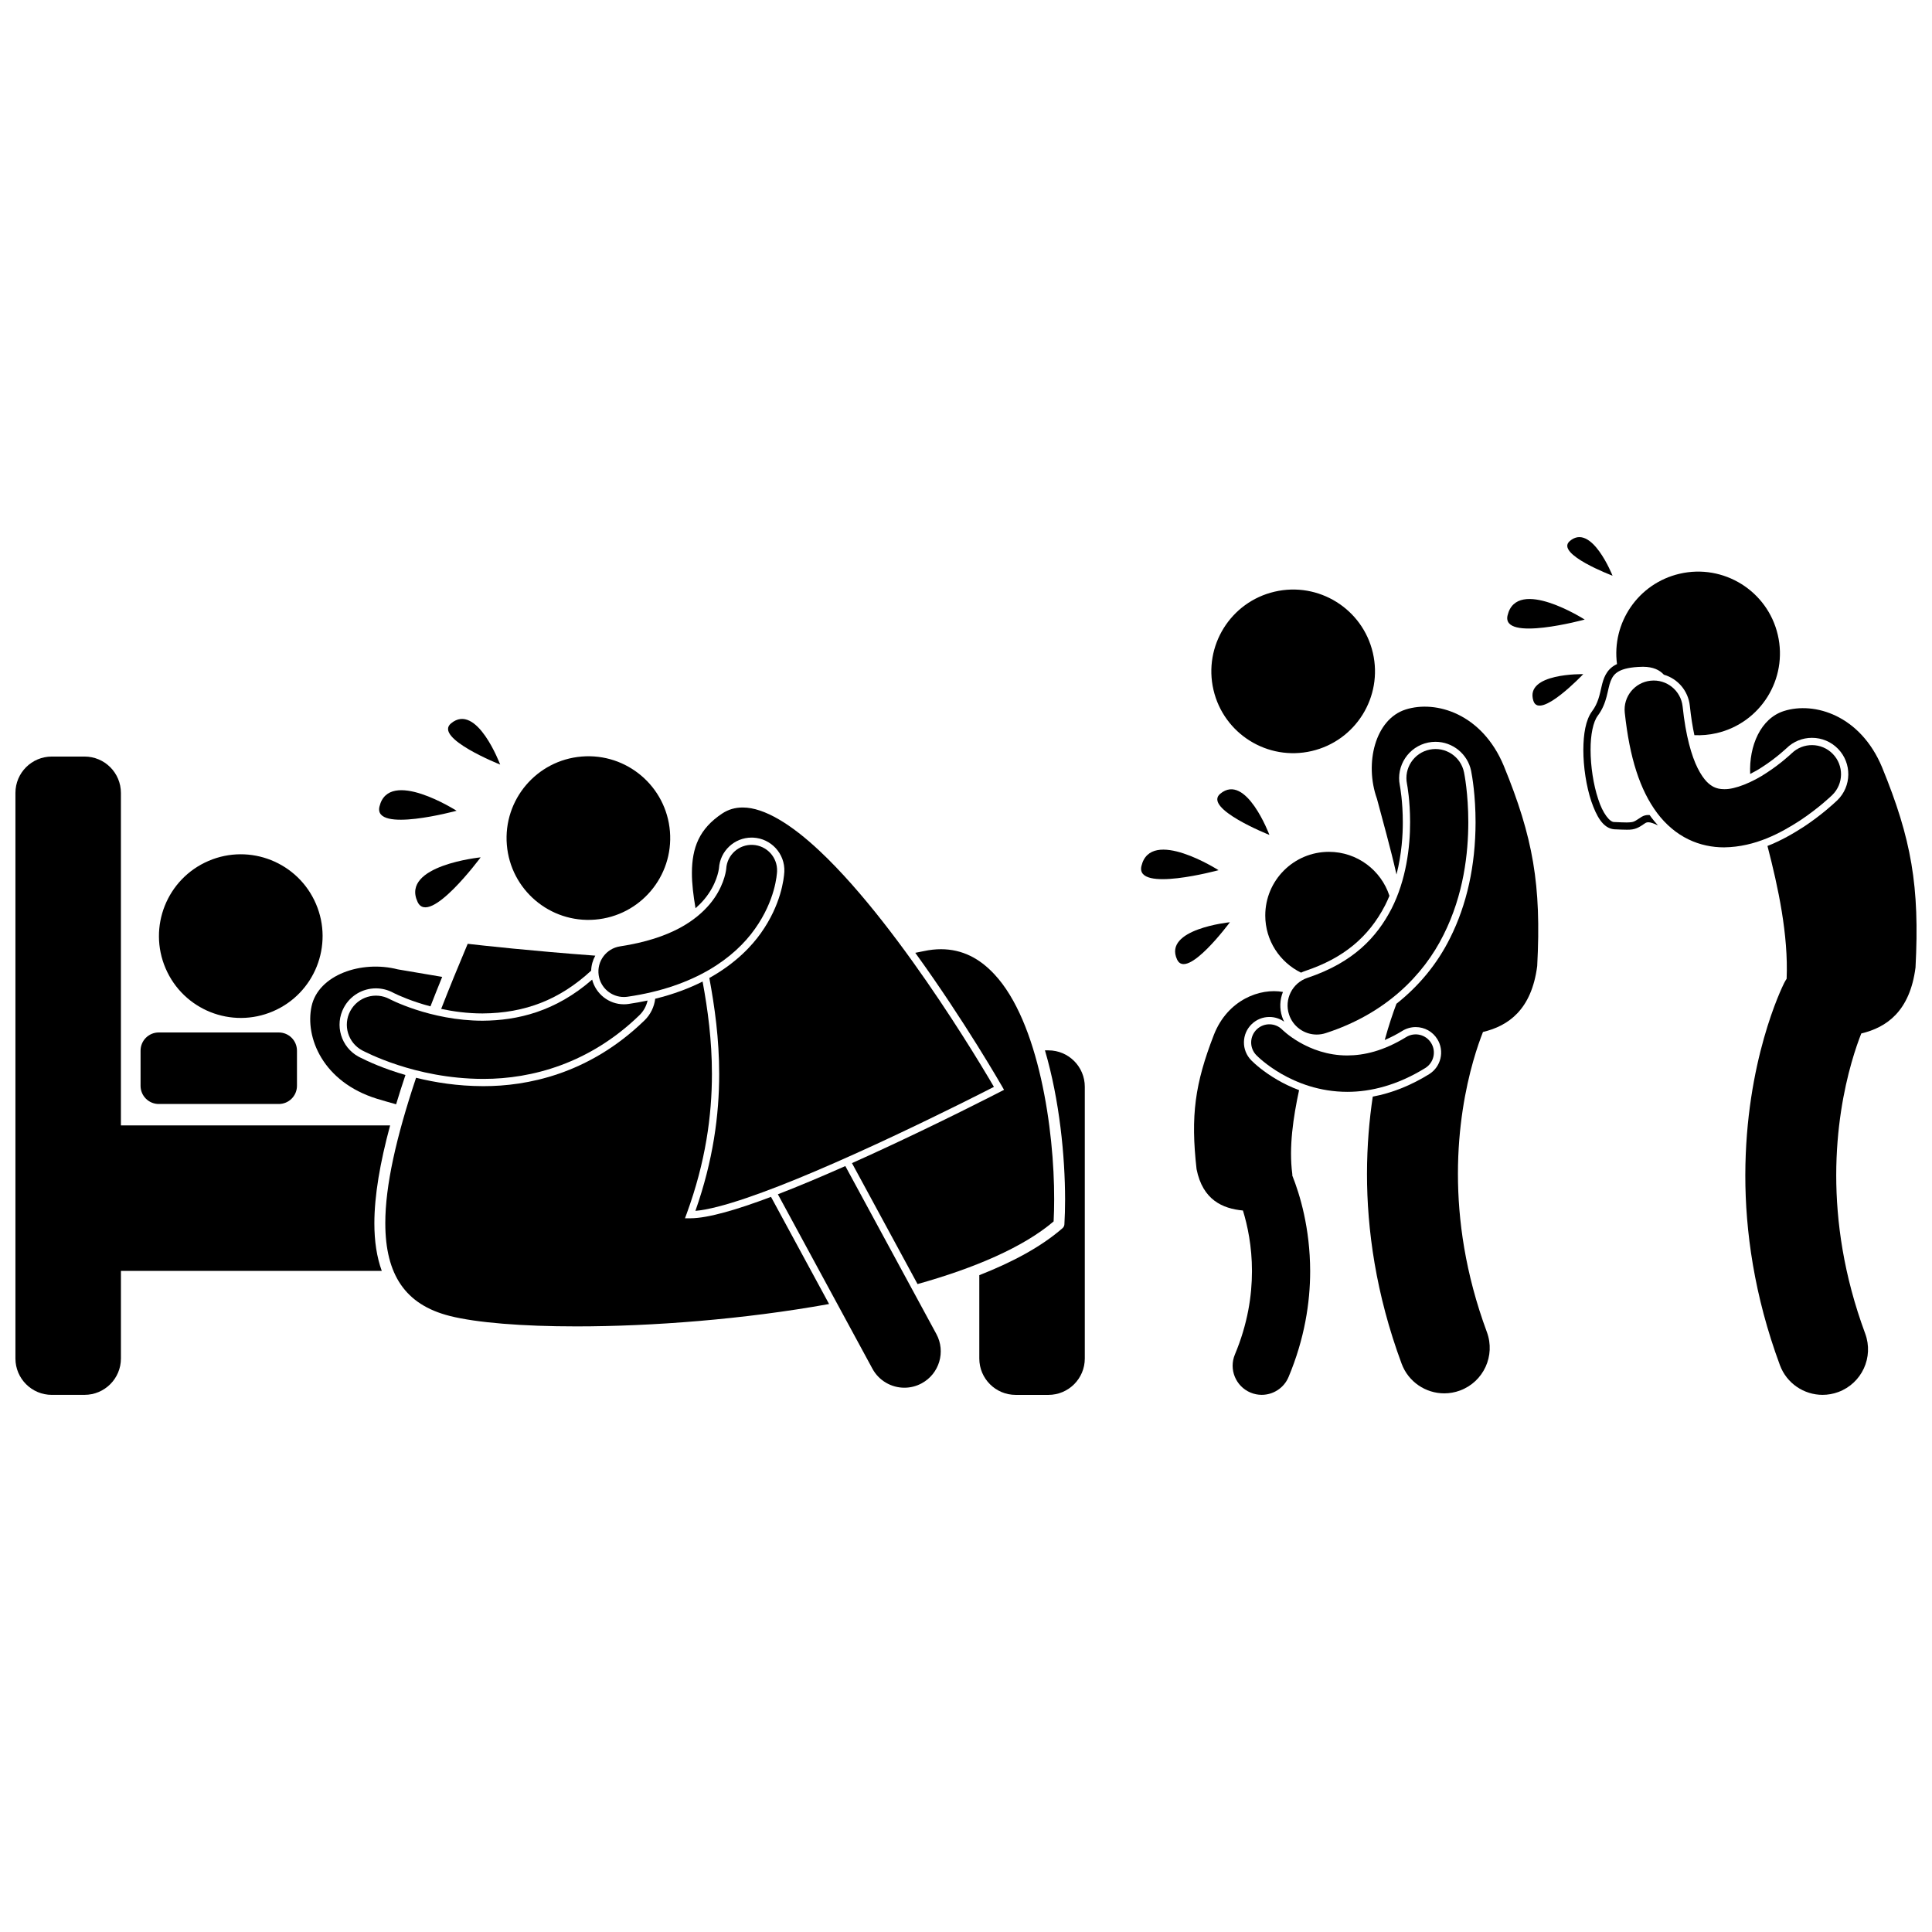
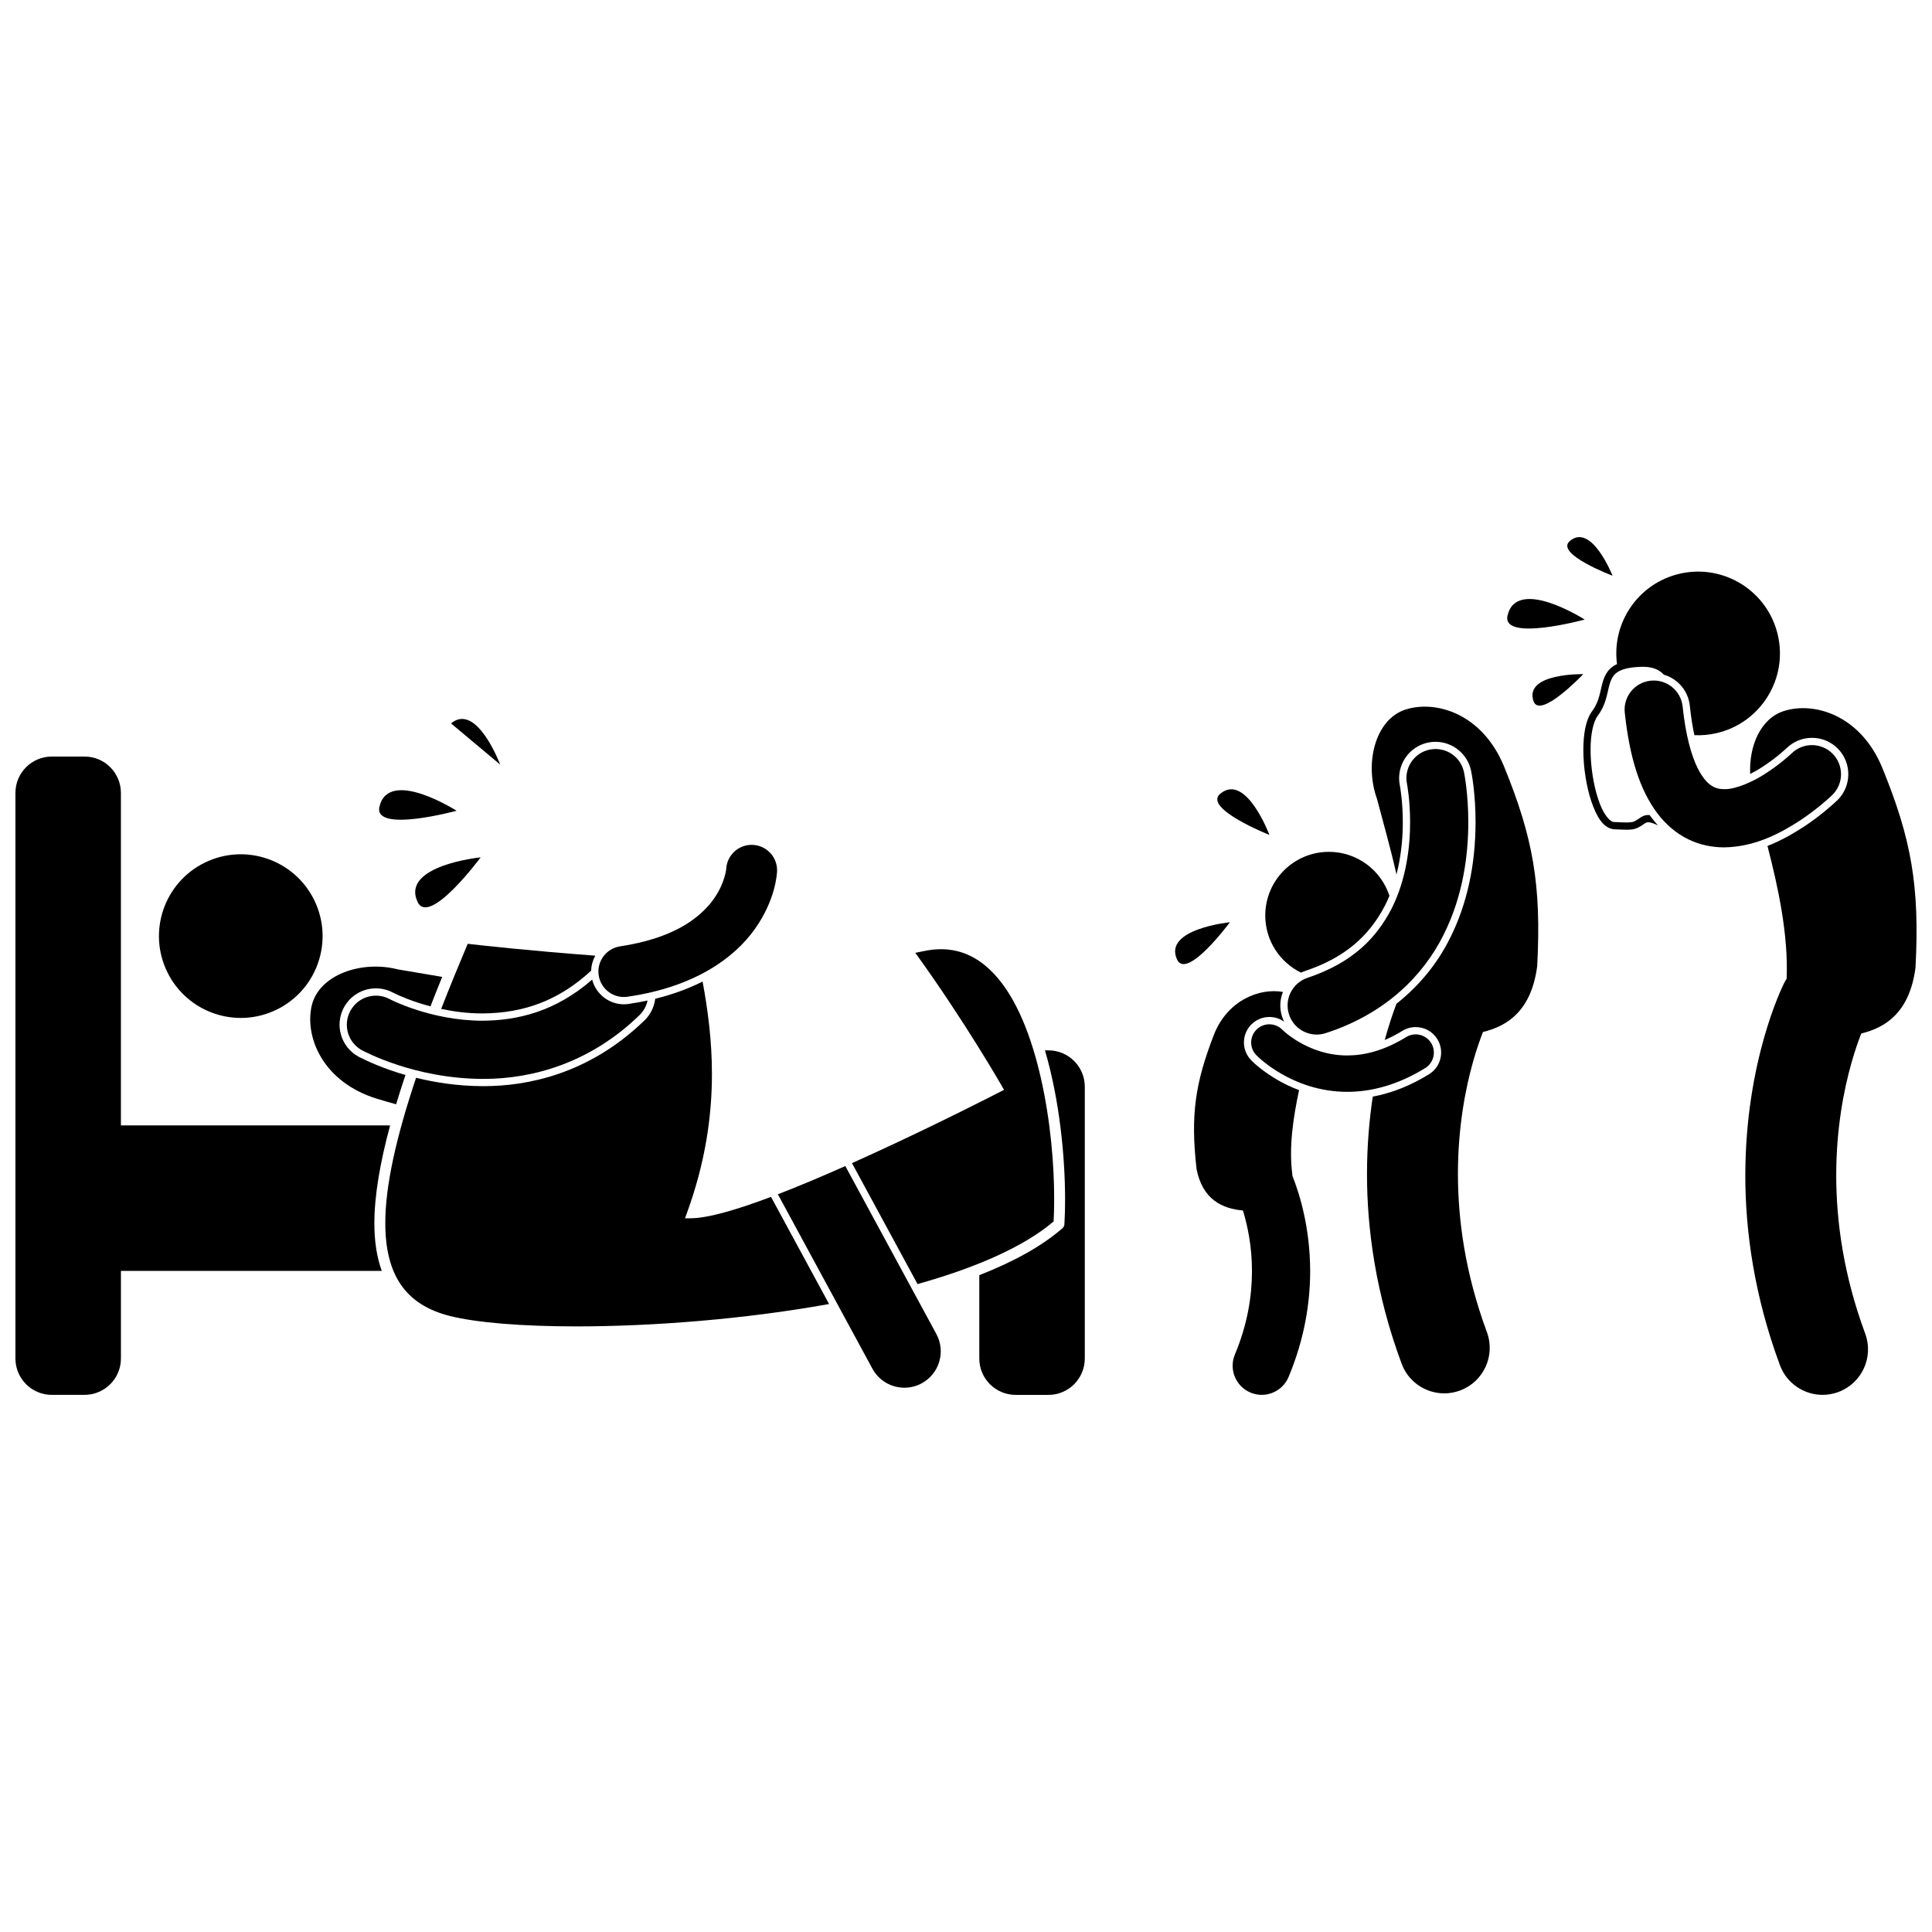
<svg xmlns="http://www.w3.org/2000/svg" width="800px" height="800px" version="1.1" viewBox="144 144 512 512">
  <defs>
    <clipPath id="b">
      <path d="m148.09 344h99.906v170h-99.906z" />
    </clipPath>
    <clipPath id="a">
      <path d="m606 331h45.902v183h-45.902z" />
    </clipPath>
  </defs>
  <g clip-path="url(#b)">
    <path d="m157.73 513.65h8.676c5.324 0 9.641-4.316 9.641-9.641v-23.215h69.125c-1.328-3.66-1.961-7.871-1.961-12.613 0.008-7.336 1.488-15.996 4.176-25.941h-71.344v-88.105c0-5.324-4.316-9.641-9.641-9.641h-8.672c-5.324 0-9.641 4.312-9.641 9.641v149.88c0 5.324 4.316 9.641 9.641 9.641z" />
  </g>
  <path d="m426.26 461.86c0 2.383-0.066 4.606-0.184 6.613-0.023 0.387-0.199 0.746-0.492 1.004-5.547 4.844-13.141 8.965-22.059 12.457v22.086c0 5.324 4.316 9.641 9.641 9.641h8.676c5.324 0 9.641-4.316 9.641-9.641v-72.023c0-5.324-4.316-9.641-9.641-9.641h-0.918c3.883 13.176 5.328 28.176 5.336 39.504z" />
  <path d="m227.73 383.53c4.723 11.004-0.367 23.75-11.371 28.473s-23.75-0.367-28.473-11.371c-4.723-11.004 0.367-23.754 11.371-28.477 11-4.723 23.75 0.371 28.473 11.375" />
  <path d="m239.29 424.17-0.145-0.074-0.035-0.02-0.055-0.027c-4.68-2.519-6.438-8.375-3.918-13.055 1.684-3.129 4.941-5.07 8.492-5.07 1.574 0 3.141 0.395 4.535 1.137l0.289 0.148c0.258 0.125 0.684 0.328 1.25 0.582 1.086 0.48 2.852 1.207 5.074 1.93 0.973 0.32 2.082 0.656 3.301 0.977 0.992-2.547 2.027-5.156 3.109-7.812-4.219-0.688-8.195-1.406-11.762-1.992-9.672-2.484-21.039 1.473-22.848 9.758-1.809 8.285 3.012 20.078 17.262 24.512 1.77 0.539 3.469 1.023 5.137 1.484 0.754-2.508 1.586-5.102 2.477-7.762-5.664-1.633-9.895-3.559-12.164-4.715z" />
  <path d="m409.58 431.94 0.5 0.875-0.895 0.461c-0.008 0.004-16.203 8.379-34.531 16.762-1.613 0.734-3.242 1.469-4.875 2.199l17.379 32.055c15.156-4.246 28.059-9.773 36.062-16.602 0.094-1.785 0.145-3.746 0.145-5.836 0.055-18.387-4.078-47.098-15.848-59.668-3.91-4.195-8.484-6.625-14.141-6.637-1.449 0-2.977 0.16-4.59 0.512-0.727 0.156-1.469 0.305-2.227 0.445 13.09 18.078 23.008 35.414 23.02 35.434z" />
  <path d="m301.76 397.26c-16.852-1.246-30.059-2.707-33.816-3.141-2.539 6.008-4.883 11.758-7.027 17.25 3.211 0.684 6.938 1.203 10.949 1.203 11.336-0.07 20.504-3.688 28.797-11.336 0.043-1.422 0.43-2.781 1.098-3.977z" />
  <path d="m246.11 468.18c0 6.852 1.359 12.242 4.113 16.258 2.762 4.012 6.945 6.785 13.035 8.32 7.019 1.762 19.094 2.758 33.559 2.75 19.852 0 44.277-1.848 66.898-5.93l-15.391-28.395c-8.918 3.363-16.637 5.648-21.289 5.672h-0.125-1.383l0.477-1.293c4.988-13.641 6.664-25.918 6.664-36.949 0.004-8.984-1.113-17.117-2.473-24.496-3.516 1.773-7.668 3.363-12.559 4.562-0.258 2.121-1.215 4.172-2.871 5.766-14.84 14.379-31.34 17.395-42.566 17.395h-0.293c-6.625-0.023-12.59-0.965-17.641-2.219-5.246 15.68-8.172 28.605-8.156 38.559z" />
  <path d="m271.91 429.92h0.293c12.691 0 28.008-4.047 41.227-16.855 1.145-1.102 1.871-2.469 2.184-3.914-1.598 0.344-3.266 0.648-5.012 0.902-0.406 0.062-0.844 0.094-1.281 0.094-3.965 0-7.43-2.758-8.395-6.543-9.723 8.48-19.773 10.836-29.016 10.895-6.898 0.004-13.211-1.457-17.723-2.938-2.254-0.738-4.059-1.473-5.262-2.004-0.598-0.266-1.047-0.48-1.328-0.617-0.141-0.07-0.238-0.117-0.293-0.148-0.008-0.004-0.016-0.008-0.023-0.012-0.02-0.012-0.023-0.012-0.023-0.012-3.746-2.004-8.406-0.598-10.422 3.144-2.019 3.75-0.613 8.426 3.133 10.445 0.629 0.285 13.852 7.5 31.941 7.562z" />
-   <path d="m186.07 436.57h31.809c2.664 0 4.82-2.156 4.82-4.82v-9.316c0-2.66-2.156-4.82-4.82-4.82h-31.809c-2.664 0-4.82 2.156-4.82 4.82v9.316c0 2.664 2.16 4.82 4.82 4.82z" />
  <path d="m368.02 453.02c-6.078 2.691-12.188 5.281-17.875 7.477l25.051 46.215c1.746 3.219 5.059 5.047 8.48 5.047 1.551 0 3.125-0.375 4.586-1.168 4.68-2.535 6.418-8.387 3.883-13.066z" />
-   <path d="m331.98 403.18c1.414 7.598 2.609 16.066 2.613 25.445 0 10.859-1.602 22.938-6.301 36.266 6.441-0.531 18.777-4.973 31.676-10.465 13.836-5.871 28.477-12.93 37.969-17.633 4.574-2.266 7.945-3.984 9.465-4.762-0.645-1.105-1.891-3.219-3.625-6.062-2.621-4.301-6.356-10.25-10.793-16.863-8.867-13.223-20.57-29.086-31.77-39.59-7.422-6.992-14.66-11.52-20.355-11.52h-0.07c-1.949 0.004-3.727 0.496-5.379 1.582-6.125 4.062-8.012 9.055-8.047 15.73-0.008 2.848 0.375 5.988 0.961 9.391 0.832-0.738 1.605-1.52 2.309-2.352 3.309-3.953 3.84-7.773 3.891-8.195v0.082c0-0.055 0.004-0.105 0.012-0.16 0.297-4.547 4.078-8.102 8.648-8.102 0.129 0 0.258 0 0.391 0.008 4.777 0.211 8.496 4.269 8.285 9.047-0.117 1.949-0.898 8.773-6.199 16.234-2.305 3.262-6.531 7.938-13.68 11.918z" />
-   <path d="m321.54 364.33c0.977 11.938-7.906 22.402-19.844 23.379-11.934 0.98-22.402-7.902-23.379-19.84-0.977-11.934 7.906-22.402 19.84-23.379 11.938-0.977 22.406 7.906 23.383 19.84" />
  <path d="m302.66 402.46c0.5 3.352 3.379 5.754 6.664 5.754 0.332 0 0.664-0.023 1.004-0.074 17.867-2.59 28.387-10.371 33.758-18.004 5.402-7.602 5.797-14.398 5.844-15.199 0.164-3.723-2.723-6.871-6.445-7.035-3.695-0.164-6.824 2.676-7.031 6.359v0.02c0 0.02-0.004 0.047-0.012 0.09-0.098 0.824-0.766 4.953-4.332 9.215-3.59 4.242-10.121 9.125-23.77 11.207-3.688 0.551-6.231 3.984-5.68 7.668z" />
  <path d="m254.66 383.01c3.086 6.641 16.719-11.805 16.719-11.805s-21.219 2.125-16.719 11.805z" />
-   <path d="m276.55 346.62s-6.211-16.582-13.027-10.914c-4.676 3.887 13.027 10.914 13.027 10.914z" />
+   <path d="m276.55 346.62s-6.211-16.582-13.027-10.914z" />
  <path d="m265 358.86s-17.965-11.488-20.438-1.105c-1.695 7.125 20.438 1.105 20.438 1.105z" />
  <path d="m455.94 398.29c2.586 5.562 14-9.887 14-9.887 0.004 0-17.77 1.781-14 9.887z" />
  <path d="m467.38 354.35c-4.676 3.887 13.027 10.914 13.027 10.914s-6.211-16.582-13.027-10.914z" />
-   <path d="m466.93 374.61s-17.965-11.488-20.438-1.105c-1.695 7.129 20.438 1.105 20.438 1.105z" />
-   <path d="m507.82 317c2.715 11.66-4.539 23.316-16.199 26.031-11.664 2.715-23.32-4.535-26.035-16.199-2.715-11.66 4.535-23.316 16.199-26.031 11.664-2.715 23.316 4.535 26.035 16.199" />
  <path d="m508.91 355.69c1.527 5.816 3.516 12.727 5.176 20.059 1.41-5.492 1.68-10.656 1.672-13.836 0.004-5.484-0.715-9.379-0.777-9.73-0.004-0.02-0.008-0.043-0.012-0.062-1.039-5.188 2.316-10.266 7.504-11.336 0.645-0.137 1.301-0.199 1.953-0.199 4.547 0 8.516 3.234 9.434 7.691 0.281 1.422 1.176 6.492 1.18 13.629-0.02 11.492-2.301 21.824-6.769 30.715-3.367 6.777-8.215 12.656-14.203 17.391-0.938 2.484-2.027 5.711-3.102 9.605 1.539-0.66 3.094-1.453 4.668-2.422 1.062-0.656 2.289-1.004 3.535-1.004 2.363 0 4.512 1.199 5.746 3.207 1.953 3.16 0.965 7.328-2.199 9.281-4.898 3.027-9.891 4.996-14.918 5.938-0.914 6.086-1.523 12.949-1.531 20.477-0.004 14.672 2.332 31.836 9.176 50.293 1.801 4.859 6.402 7.867 11.301 7.867 1.391 0 2.805-0.242 4.184-0.754 6.242-2.312 9.426-9.242 7.113-15.484-5.766-15.578-7.672-29.785-7.672-41.922-0.004-12.488 2.035-22.777 4.035-29.832 0.961-3.387 1.906-6.012 2.602-7.777 6.691-1.602 12.871-5.848 14.371-17.484 1.129-21.527-1.082-34.07-8.863-53.059-5.738-13.777-17.93-17.48-26.012-14.91-8.074 2.57-10.957 14.262-7.59 23.66z" />
  <path d="m475.59 424.99c-1.289-1.336-1.965-3.039-1.934-4.84 0.027-1.801 0.758-3.484 2.051-4.738 1.266-1.227 2.934-1.902 4.695-1.902 1.43 0 2.781 0.441 3.914 1.254-0.207-0.418-0.391-0.848-0.539-1.301-0.715-2.176-0.633-4.484 0.215-6.586-6.031-1.102-14.621 2.043-18.281 11.312-5.043 13.004-6.215 21.438-4.609 35.652 1.637 8.184 6.918 10.453 12.289 10.957 1.207 3.93 2.402 9.492 2.394 16.078-0.004 6.481-1.125 13.949-4.523 22.074-1.645 3.926 0.207 8.445 4.133 10.094 0.973 0.406 1.98 0.602 2.973 0.602 3.016 0 5.879-1.781 7.117-4.734 4.25-10.145 5.723-19.75 5.723-28.031-0.02-11.453-2.742-20.348-4.723-25.32-0.004-0.148-0.004-0.277-0.012-0.43-0.949-7.137 0.262-15.074 1.797-22.23-2.219-0.836-4.125-1.785-5.66-2.672-3.824-2.207-6.184-4.398-7.019-5.238z" />
  <path d="m523.27 420.41c-1.395-2.266-4.363-2.969-6.629-1.57-6.019 3.695-11.176 4.856-15.598 4.867-5.258 0.004-9.598-1.719-12.66-3.488-1.523-0.879-2.715-1.758-3.492-2.394-0.391-0.32-0.676-0.574-0.852-0.738-0.09-0.082-0.148-0.141-0.18-0.168l-0.004-0.004c-1.852-1.914-4.902-1.961-6.816-0.109-1.914 1.852-1.961 4.902-0.109 6.812 0.223 0.227 2.523 2.578 6.637 4.953 4.102 2.367 10.086 4.773 17.477 4.777h0.062c6.176 0 13.246-1.758 20.598-6.305 2.262-1.398 2.965-4.367 1.566-6.633z" />
  <path d="m511.07 383.91c0.422-0.828 0.797-1.668 1.145-2.512-2.199-6.762-8.543-11.652-16.039-11.652-9.316 0-16.867 7.551-16.867 16.867 0 6.66 3.871 12.406 9.48 15.148 0.367-0.176 0.746-0.336 1.141-0.465 10.031-3.356 16.75-8.883 21.141-17.387z" />
  <path d="m485.61 412.86c1.066 3.25 4.086 5.309 7.328 5.309 0.797 0 1.605-0.125 2.406-0.387 15.871-5.129 25.895-15.332 31.211-26.039 5.383-10.711 6.547-21.699 6.562-29.848-0.004-7.652-1.066-12.879-1.141-13.242-0.859-4.172-4.941-6.856-9.109-5.996s-6.852 4.93-5.996 9.094v0.012c0.066 0.324 0.824 4.418 0.82 10.129 0.016 6.621-1.055 15.316-4.906 22.895-3.914 7.582-10.125 14.277-22.254 18.336-4.047 1.336-6.25 5.691-4.922 9.738z" />
  <path d="m563.96 308.19s-17.965-11.488-20.438-1.105c-1.695 7.125 20.438 1.105 20.438 1.105z" />
  <path d="m571.34 296.57s-5.578-14.133-11.344-9.172c-3.953 3.406 11.344 9.172 11.344 9.172z" />
  <path d="m550.37 329.75c1.652 5.102 13.207-7.094 13.207-7.094 0.004 0-15.613-0.344-13.207 7.094z" />
  <g clip-path="url(#a)">
    <path d="m617.46 342.27c1.82-1.77 4.203-2.738 6.727-2.738 2.625 0 5.078 1.035 6.91 2.914 3.703 3.812 3.621 9.926-0.184 13.629-1.207 1.152-4.352 4.008-8.805 6.969-2.879 1.859-6.094 3.734-9.711 5.141 2.836 10.949 5.562 23.559 5.078 35.195-0.242 0.375-0.473 0.766-0.68 1.176-0.527 1.094-10.238 20.688-10.27 50.934-0.004 14.672 2.332 31.836 9.172 50.293 1.801 4.859 6.406 7.867 11.301 7.867 1.391 0 2.805-0.242 4.184-0.754 6.242-2.312 9.426-9.246 7.113-15.484-5.766-15.578-7.668-29.785-7.676-41.922 0-12.488 2.039-22.777 4.039-29.832 0.957-3.387 1.902-6.012 2.602-7.777 6.691-1.602 12.871-5.848 14.371-17.484 1.129-21.527-1.082-34.07-8.863-53.059-5.738-13.777-17.93-17.48-26.012-14.91-6.148 1.953-9.277 9.188-8.941 16.676 1.109-0.555 2.227-1.188 3.273-1.891 3.688-2.379 6.344-4.918 6.371-4.941z" />
  </g>
  <path d="m568.43 325.95c-0.516 2.184-0.906 4.406-2.516 6.543-1.707 2.312-2.293 6.059-2.312 10.23 0 4.566 0.781 9.617 2.109 13.625 1.375 3.945 3.074 7.148 6.059 7.422 1.441 0.062 2.484 0.113 3.316 0.113 2.266 0.051 3.18-0.543 4.996-1.793 0.211-0.125 0.438-0.18 0.734-0.184 0.617-0.016 1.539 0.352 2.57 0.828-0.609-0.664-1.195-1.355-1.746-2.086-0.156-0.211-0.305-0.426-0.457-0.641-0.121-0.012-0.242-0.023-0.367-0.023h-0.012c-0.582 0-1.199 0.145-1.758 0.484-2.102 1.34-1.91 1.441-3.965 1.492-0.758 0-1.789-0.047-3.238-0.113-1.184 0.113-3.106-2.269-4.312-6.102-1.254-3.766-2.012-8.676-2.012-13.02-0.02-3.961 0.68-7.473 1.922-9.07l-0.77-0.582 0.77 0.578c2.543-3.406 2.508-6.914 3.402-9.152 0.445-1.129 0.996-1.941 2.188-2.606 1.199-0.66 3.133-1.129 6.238-1.184 0.082 0 0.156-0.004 0.223-0.004 2.574 0.031 4.258 0.793 5.453 2.098 3.672 1.066 6.457 4.258 6.879 8.246 0.32 3.059 0.742 5.629 1.207 7.781 1.938 0.086 3.922-0.078 5.902-0.543 11.664-2.715 18.918-14.371 16.203-26.035-2.715-11.66-14.375-18.914-26.035-16.199-10.965 2.551-18.031 13.008-16.578 23.941-0.141 0.066-0.285 0.133-0.418 0.203-2.461 1.344-3.184 3.613-3.676 5.75z" />
  <path d="m581.44 324.39c-4.238 0.445-7.309 4.238-6.859 8.477 1.289 11.977 4.008 20.473 8.602 26.625 2.293 3.051 5.133 5.434 8.25 6.938 3.098 1.516 6.383 2.129 9.441 2.129h0.043c8.316-0.109 15.055-3.856 20.117-7.121 5.023-3.34 8.305-6.531 8.527-6.742 3.051-2.969 3.117-7.852 0.148-10.902-2.969-3.047-7.848-3.117-10.898-0.152l-0.008 0.004c-0.199 0.195-2.969 2.793-6.644 5.168-3.699 2.477-8.387 4.422-11.242 4.324-1.113-0.004-1.938-0.191-2.738-0.578-1.16-0.586-2.625-1.715-4.281-4.988-1.621-3.242-3.168-8.547-3.981-16.324-0.449-4.234-4.242-7.305-8.477-6.856z" />
</svg>